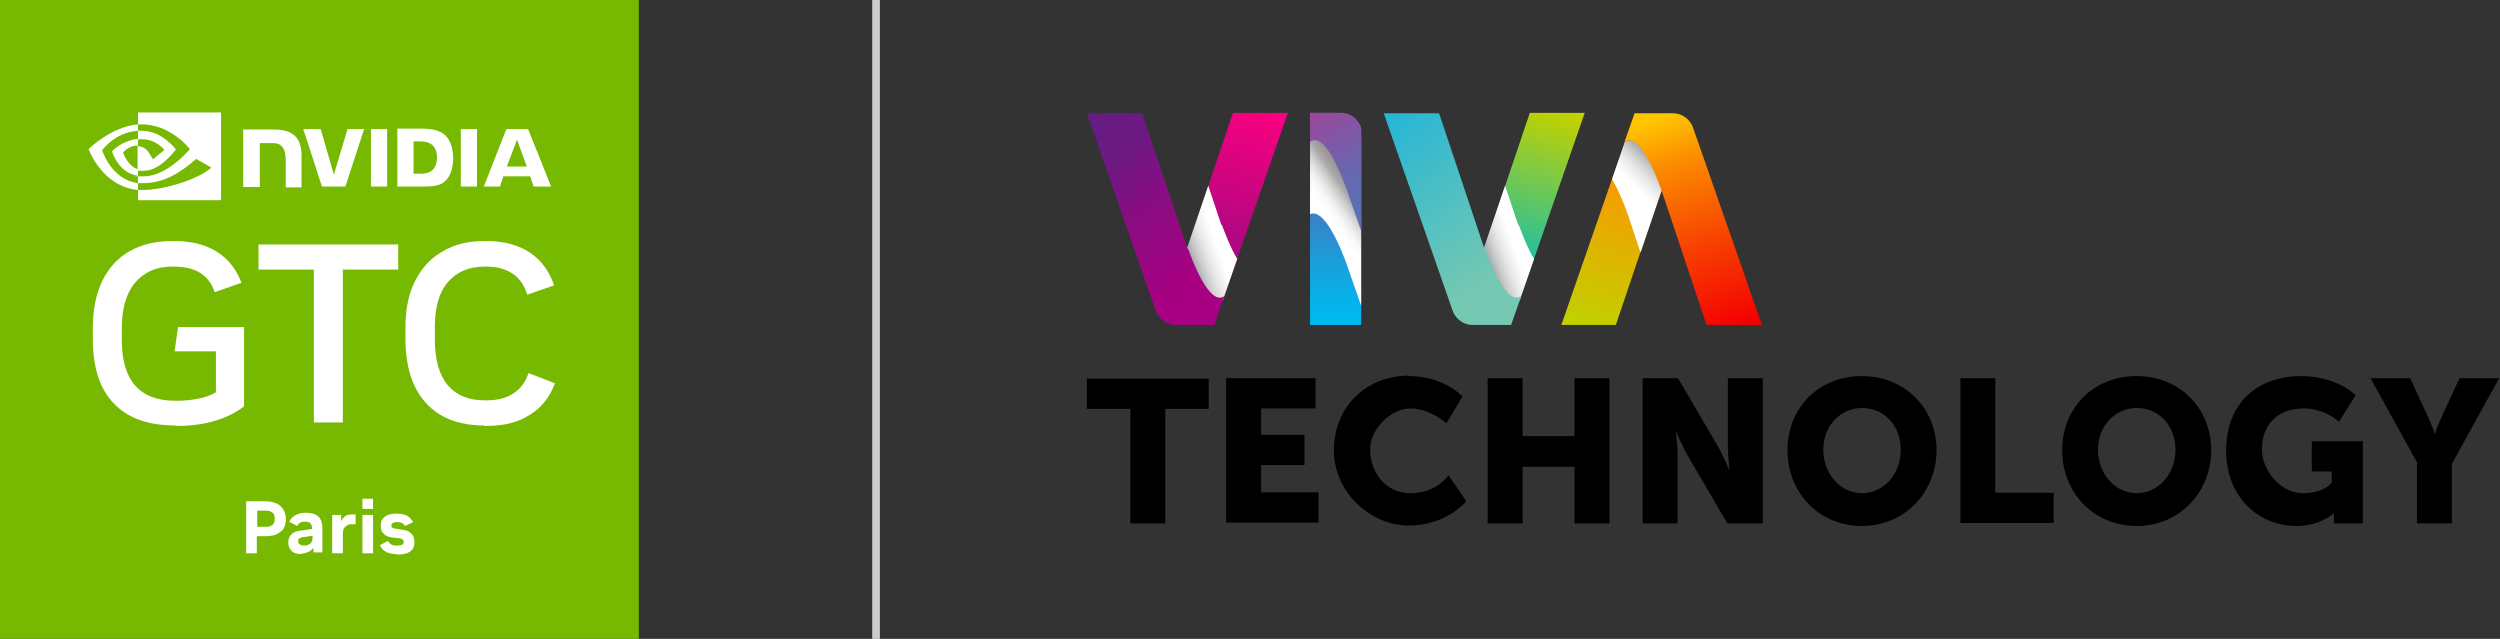
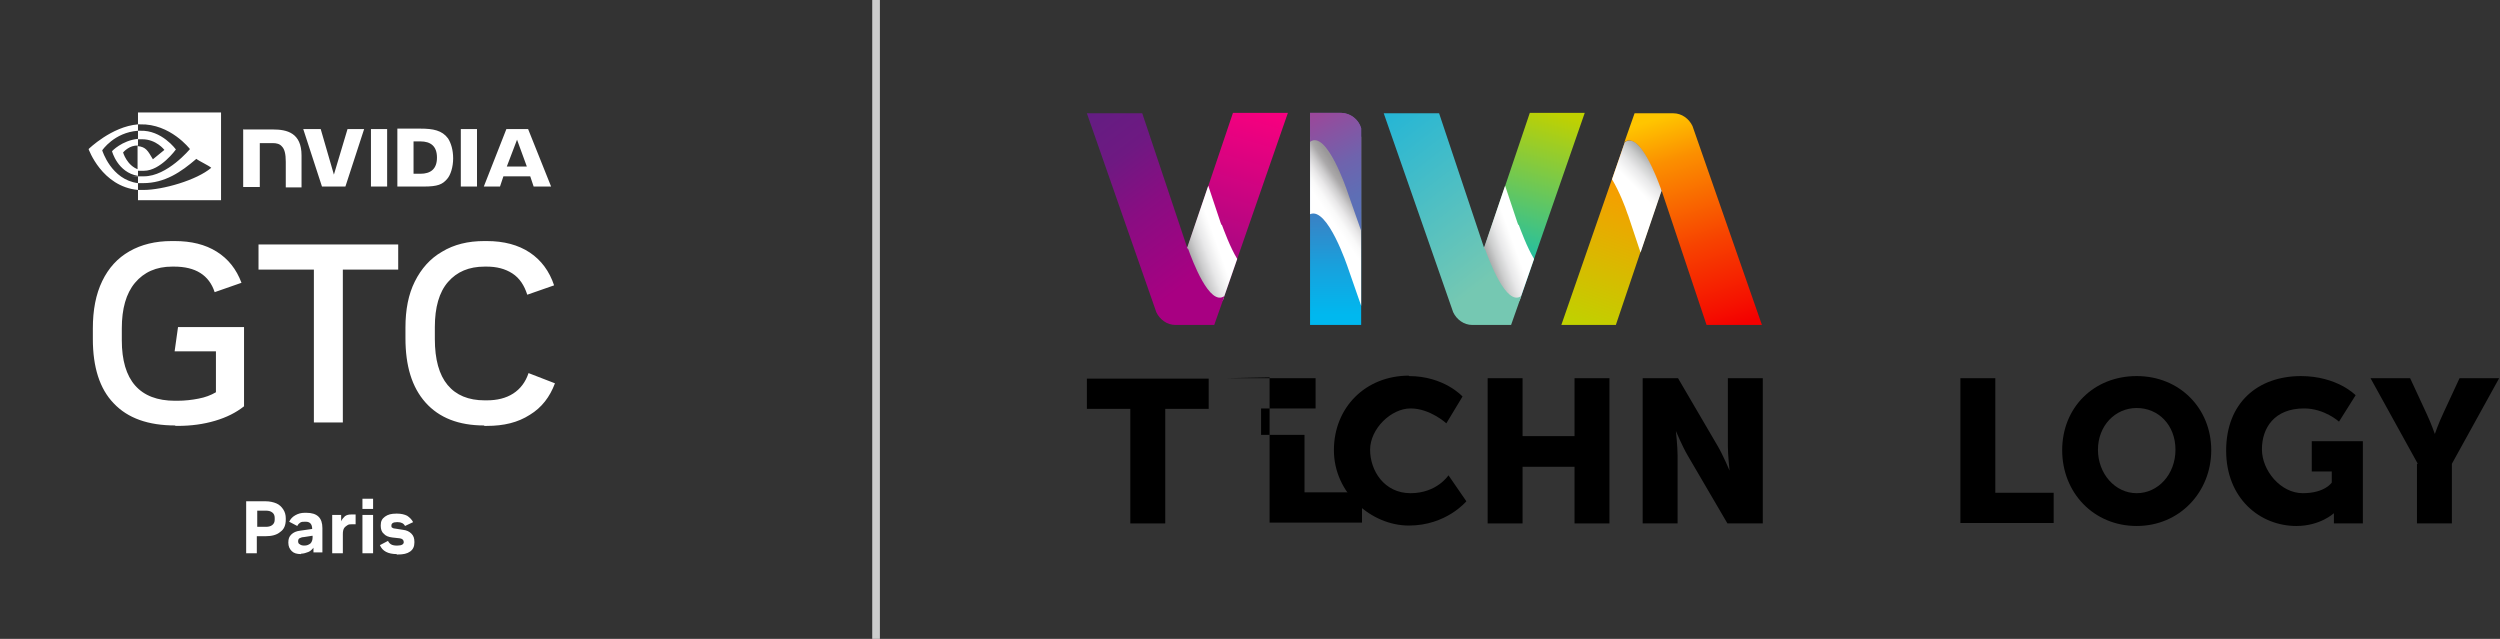
<svg xmlns="http://www.w3.org/2000/svg" xmlns:xlink="http://www.w3.org/1999/xlink" version="1.1" viewBox="0 0 587 150">
  <rect x="0" y="0" width="587" height="150" fill="#333333" stroke="none" />
  <defs>
    <style>
      .st0 {
        fill: url(#Dégradé_sans_nom_5);
      }

      .st1 {
        fill: url(#Dégradé_sans_nom_2);
      }

      .st2 {
        fill: url(#Dégradé_sans_nom_3);
      }

      .st3 {
        fill: url(#Dégradé_sans_nom_7);
      }

      .st3, .st4, .st5, .st6 {
        mix-blend-mode: multiply;
      }

      .st4 {
        fill: url(#Dégradé_sans_nom_6);
      }

      .st7 {
        fill: #ccc;
      }

      .st8 {
        isolation: isolate;
      }

      .st5 {
        fill: url(#Dégradé_sans_nom_247);
      }

      .st9 {
        fill: #fff;
      }

      .st10 {
        fill: url(#Dégradé_sans_nom_13);
      }

      .st11 {
        fill: url(#Dégradé_sans_nom_10);
      }

      .st12 {
        fill: url(#Dégradé_sans_nom_12);
      }

      .st13 {
        fill: url(#Dégradé_sans_nom_15);
      }

      .st14 {
        fill: url(#Dégradé_sans_nom_17);
      }

      .st6 {
        fill: url(#Dégradé_sans_nom_61);
      }

      .st15 {
        fill: #76b900;
      }
    </style>
    <linearGradient id="Dégradé_sans_nom_15" data-name="Dégradé sans nom 15" x1="313.6" y1="36.1" x2="313.6" y2="74" gradientUnits="userSpaceOnUse">
      <stop offset="0" stop-color="#6758a4" />
      <stop offset=".1" stop-color="#5766af" />
      <stop offset=".7" stop-color="#18a1dd" />
      <stop offset="1" stop-color="#00b8ef" />
    </linearGradient>
    <linearGradient id="Dégradé_sans_nom_7" data-name="Dégradé sans nom 7" x1="326.3" y1="43.3" x2="313.1" y2="52.3" gradientUnits="userSpaceOnUse">
      <stop offset=".5" stop-color="#999798" />
      <stop offset=".6" stop-color="#aaa8a9" />
      <stop offset=".7" stop-color="#cecdce" />
      <stop offset=".8" stop-color="#e9e8e9" />
      <stop offset=".9" stop-color="#f9f9f9" />
      <stop offset="1" stop-color="#fff" />
    </linearGradient>
    <linearGradient id="Dégradé_sans_nom_13" data-name="Dégradé sans nom 13" x1="310.3" y1="25.2" x2="322.7" y2="49.9" gradientUnits="userSpaceOnUse">
      <stop offset="0" stop-color="#9d4699" />
      <stop offset=".2" stop-color="#8a52a1" />
      <stop offset=".5" stop-color="#6f63ad" />
      <stop offset=".8" stop-color="#5e6eb5" />
      <stop offset="1" stop-color="#5972b8" />
    </linearGradient>
    <linearGradient id="Dégradé_sans_nom_3" data-name="Dégradé sans nom 3" x1="389" y1="27.9" x2="404.7" y2="77.4" gradientUnits="userSpaceOnUse">
      <stop offset="0" stop-color="#ffc500" />
      <stop offset=".2" stop-color="#fb8f00" />
      <stop offset=".6" stop-color="#f74200" />
      <stop offset=".9" stop-color="#f51200" />
      <stop offset="1" stop-color="#f40000" />
    </linearGradient>
    <linearGradient id="Dégradé_sans_nom_5" data-name="Dégradé sans nom 5" x1="372.5" y1="77.1" x2="385.6" y2="40.3" gradientUnits="userSpaceOnUse">
      <stop offset="0" stop-color="#c0d100" />
      <stop offset="1" stop-color="#ff9500" />
    </linearGradient>
    <linearGradient id="Dégradé_sans_nom_6" data-name="Dégradé sans nom 6" x1="392.4" y1="37.5" x2="384.8" y2="44.9" gradientUnits="userSpaceOnUse">
      <stop offset="0" stop-color="#818283" />
      <stop offset=".3" stop-color="#a8a9a9" />
      <stop offset=".5" stop-color="#cdcece" />
      <stop offset=".7" stop-color="#e8e8e9" />
      <stop offset=".9" stop-color="#f9f9f9" />
      <stop offset="1" stop-color="#fff" />
    </linearGradient>
    <linearGradient id="Dégradé_sans_nom_2" data-name="Dégradé sans nom 2" x1="365" y1="26.3" x2="352.8" y2="67" gradientUnits="userSpaceOnUse">
      <stop offset="0" stop-color="#c0d100" />
      <stop offset="1" stop-color="#00bcc6" />
    </linearGradient>
    <linearGradient id="Dégradé_sans_nom_61" data-name="Dégradé sans nom 6" x1="346.1" y1="60.4" x2="355.4" y2="57" xlink:href="#Dégradé_sans_nom_6" />
    <linearGradient id="Dégradé_sans_nom_17" data-name="Dégradé sans nom 17" x1="310.4" y1="11.8" x2="350.8" y2="64.7" gradientUnits="userSpaceOnUse">
      <stop offset="0" stop-color="#00ade6" />
      <stop offset="1" stop-color="#75c8b2" />
    </linearGradient>
    <linearGradient id="Dégradé_sans_nom_12" data-name="Dégradé sans nom 12" x1="295.3" y1="26.3" x2="283.1" y2="67" gradientUnits="userSpaceOnUse">
      <stop offset="0" stop-color="#f6007f" />
      <stop offset="1" stop-color="#970983" />
    </linearGradient>
    <linearGradient id="Dégradé_sans_nom_247" data-name="Dégradé sans nom 247" x1="276.3" y1="60.4" x2="285.7" y2="57" gradientUnits="userSpaceOnUse">
      <stop offset="0" stop-color="#7c7c7e" />
      <stop offset=".3" stop-color="#a8a8a9" />
      <stop offset=".5" stop-color="#cdcdce" />
      <stop offset=".7" stop-color="#e8e8e9" />
      <stop offset=".9" stop-color="#f9f9f9" />
      <stop offset="1" stop-color="#fff" />
    </linearGradient>
    <linearGradient id="Dégradé_sans_nom_10" data-name="Dégradé sans nom 10" x1="240.7" y1="11.8" x2="281.1" y2="64.7" gradientUnits="userSpaceOnUse">
      <stop offset="0" stop-color="#582382" />
      <stop offset=".2" stop-color="#5d2082" />
      <stop offset=".5" stop-color="#6e1982" />
      <stop offset=".7" stop-color="#890d82" />
      <stop offset="1" stop-color="#a80082" />
    </linearGradient>
  </defs>
  <g class="st8">
    <g id="Layer_1">
      <g>
        <g>
-           <rect class="st15" width="150" height="150" />
          <path class="st9" d="M32.4,32.6v-1.9c.2,0,.4,0,.5,0,5.1-.2,8.4,4.4,8.4,4.4,0,0-3.6,5-7.5,5s-1.1,0-1.5-.2v-5.6c2,.2,2.4,1.1,3.6,3.1l2.7-2.2s-1.9-2.5-5.2-2.5-.7,0-1,0M32.4,26.4v2.8c.2,0,.4,0,.5,0,7.1-.2,11.7,5.8,11.7,5.8,0,0-5.3,6.4-10.8,6.4s-1,0-1.4-.1v1.7c.4,0,.8,0,1.2,0,5.1,0,8.9-2.6,12.5-5.7.6.5,3,1.6,3.5,2.1-3.4,2.9-11.4,5.2-15.9,5.2s-.9,0-1.3,0v2.4h19.5v-20.6h-19.5ZM32.4,39.8v1.5c-4.8-.8-6.1-5.8-6.1-5.8,0,0,2.3-2.5,6.1-2.9v1.6s0,0,0,0c-2-.2-3.5,1.6-3.5,1.6,0,0,.9,3.1,3.6,4M24,35.3s2.8-4.2,8.4-4.6v-1.5c-6.2.5-11.6,5.8-11.6,5.8,0,0,3.1,8.8,11.6,9.6v-1.6c-6.3-.8-8.4-7.7-8.4-7.7ZM32.4,32.6v-1.9c.2,0,.4,0,.5,0,5.1-.2,8.4,4.4,8.4,4.4,0,0-3.6,5-7.5,5s-1.1,0-1.5-.2v-5.6c2,.2,2.4,1.1,3.6,3.1l2.7-2.2s-1.9-2.5-5.2-2.5-.7,0-1,0M32.4,26.4v2.8c.2,0,.4,0,.5,0,7.1-.2,11.7,5.8,11.7,5.8,0,0-5.3,6.4-10.8,6.4s-1,0-1.4-.1v1.7c.4,0,.8,0,1.2,0,5.1,0,8.9-2.6,12.5-5.7.6.5,3,1.6,3.5,2.1-3.4,2.9-11.4,5.2-15.9,5.2s-.9,0-1.3,0v2.4h19.5v-20.6h-19.5ZM32.4,39.8v1.5c-4.8-.8-6.1-5.8-6.1-5.8,0,0,2.3-2.5,6.1-2.9v1.6s0,0,0,0c-2-.2-3.5,1.6-3.5,1.6,0,0,.9,3.1,3.6,4M24,35.3s2.8-4.2,8.4-4.6v-1.5c-6.2.5-11.6,5.8-11.6,5.8,0,0,3.1,8.8,11.6,9.6v-1.6c-6.3-.8-8.4-7.7-8.4-7.7ZM87.1,30.3v13.5h3.8v-13.5h-3.8ZM57.1,30.3v13.6h3.9v-10.3h3c1,0,1.7.2,2.2.8.6.6.9,1.7.9,3.6v6h3.7s0-7.5,0-7.5c0-5.3-3.4-6.1-6.7-6.1h-6.9M93.3,30.3v13.5h6.2c3.3,0,4.4-.5,5.5-1.8.8-.9,1.4-2.8,1.4-4.8s-.5-3.6-1.2-4.7c-1.4-1.9-3.5-2.3-6.5-2.3h-5.4ZM97.1,33.2h1.6c2.4,0,3.9,1.1,3.9,3.8s-1.5,3.8-3.9,3.8h-1.6v-7.7ZM81.6,30.3l-3.2,10.7-3.1-10.7h-4.1s4.4,13.5,4.4,13.5h5.5l4.4-13.5h-3.9ZM108.2,43.8h3.8v-13.5h-3.8s0,13.5,0,13.5ZM118.9,30.3l-5.3,13.5h3.8l.8-2.4h6.3l.8,2.4h4.1l-5.4-13.5h-5.1ZM121.4,32.8l2.3,6.3h-4.7l2.4-6.3ZM41.2,99.9c-6.4,0-11.2-1.7-14.5-5.2-3.3-3.4-4.9-8.5-4.9-15.1v-2.5c0-4.3.7-8,2.2-11.1,1.5-3.1,3.6-5.4,6.4-7,2.8-1.6,6.1-2.4,9.9-2.4h.7c3.9,0,7.2.8,9.9,2.5,2.7,1.7,4.6,4.1,5.8,7.3l-6.3,2.2c-1.3-4-4.5-6-9.5-6h-.5c-3.7,0-6.6,1.3-8.7,3.8-2.1,2.5-3.1,6.1-3.1,10.7v2.8c0,9.4,4.2,14.2,12.5,14.2h.5c1.8,0,3.5-.2,5-.5,1.6-.3,2.9-.8,4.1-1.5v-9.6h-9.7l.8-5.7h15.5v18.6c-1.9,1.5-4.1,2.6-6.8,3.4-2.7.8-5.6,1.2-8.8,1.2h-.6ZM73.7,99.2v-35.9h-13v-5.9h32.8v5.9h-13v35.9h-6.9ZM113.7,99.9c-6,0-10.6-1.8-13.8-5.4-3.2-3.6-4.7-8.6-4.7-15.1v-2.5c0-4.2.7-7.8,2.2-10.8,1.5-3,3.6-5.4,6.4-7,2.8-1.7,6.1-2.5,9.9-2.5h.6c4,0,7.4.9,10.1,2.7,2.7,1.8,4.6,4.4,5.7,7.7l-6.3,2.2c-.7-2.2-1.8-3.9-3.5-5-1.7-1.1-3.7-1.6-6-1.6h-.5c-3.7,0-6.5,1.2-8.6,3.6-2.1,2.4-3.1,6-3.1,10.6v2.8c0,4.8,1,8.4,3,10.8,2,2.4,4.9,3.6,8.7,3.6h.5c2.4,0,4.5-.5,6.2-1.6,1.7-1.1,2.9-2.7,3.6-4.8l6.2,2.4c-1.2,3.2-3.1,5.7-5.9,7.4-2.8,1.8-6.1,2.6-10.1,2.6h-.6ZM57.8,129.9v-12.2h4.6c.9,0,1.8.2,2.5.5.7.3,1.2.8,1.6,1.4.4.6.6,1.3.6,2.1v.3c0,1.3-.4,2.3-1.3,2.9-.8.7-2,1-3.4,1h-2.1v4h-2.6ZM60.4,123.7h2c.6,0,1.1-.1,1.5-.4.4-.3.6-.7.6-1.3v-.4c0-.6-.2-1-.6-1.3-.4-.3-.9-.4-1.5-.4h-2v3.9ZM70.7,130.1c-1,0-1.7-.2-2.2-.7-.5-.5-.8-1.1-.8-2s.2-1.4.7-1.9c.5-.5,1.2-.8,2.1-.9l2.8-.4h0c0-1.1-.5-1.7-1.5-1.7h-.2c-.4,0-.8,0-1.1.2-.3.2-.5.4-.7.8l-1.9-1c.3-.6.7-1.1,1.4-1.5s1.4-.6,2.3-.6h.3c2.6,0,3.8,1.2,3.8,3.6v5.7h-2.1v-1.1c-.3.4-.7.8-1.2,1-.5.2-1.1.4-1.7.4h0ZM73.3,125.8l-1.9.3c-.5,0-.9.2-1.1.3-.2.1-.3.4-.3.7s.1.6.4.7c.2.2.6.3,1,.3h.1c.6,0,1-.2,1.4-.5.3-.3.5-.8.5-1.4v-.4ZM78,129.9v-9h2.1v1.5c.2-.5.6-.9.9-1.2.4-.3.9-.4,1.5-.4h1v2.3h-.9c-.4,0-.7,0-1,.2s-.6.4-.8.7c-.2.3-.3.8-.3,1.4v4.5h-2.5ZM85.1,119.5v-2.4h2.5v2.4h-2.5ZM85.1,129.9v-9h2.5v9h-2.5ZM93.2,130.1c-2.1,0-3.4-.7-4-2.1l1.9-1c.2.4.4.6.7.8.3.2.8.3,1.3.3h.2c1,0,1.5-.3,1.5-.8h0c0-.5-.3-.8-.9-.9l-1.8-.2c-.9-.1-1.6-.4-2-.9-.5-.4-.7-1.1-.7-1.8v-.2c0-.9.3-1.5,1-2,.7-.5,1.5-.7,2.6-.7h.3c.9,0,1.7.2,2.3.5.6.4,1.1.9,1.4,1.5l-1.9.9c-.3-.6-.9-.9-1.7-.9h-.2c-.9,0-1.3.3-1.3.8h0c0,.3,0,.4.2.5s.3.2.6.2l1.9.3c.9.1,1.5.4,2,.9.5.5.7,1.1.7,1.9v.2c0,.9-.3,1.6-1,2.1-.7.5-1.6.7-2.9.7h-.3Z" />
        </g>
        <rect class="st7" x="204.8" y="0" width="1.8" height="150" />
        <g>
          <g>
            <g>
              <path class="st13" d="M319.6,30.1c-.6-2.1-2.6-3.6-4.8-3.6h-7.2v49.8h12V30.1h0Z" />
              <path class="st3" d="M319.6,32.1h-12v18.2c4.1-1.9,8.9,12.6,8.9,12.6l3.1,8.9v-39.7Z" />
              <path class="st10" d="M319.6,30.1c-.6-2-2.4-3.5-4.6-3.6h-7.4v6.8c3.9-2.9,8.7,11.5,8.7,11.5l3.3,9.4v-24.2h0Z" />
            </g>
            <path class="st2" d="M390,44.4l.2.5,10.5,31.4h13l-16.3-46.7c-.8-1.7-2.5-3-4.5-3h-9.1s-2.4,6.8-2.4,6.8c3.5-2.6,7.6,8.5,8.5,11Z" />
            <path class="st0" d="M390,44.4c-.9-2.5-5-13.6-8.5-11l-14.9,42.9h12.8l10.6-31.4h.1l-.2-.5Z" />
            <path class="st4" d="M390,44.4c-.9-2.5-5-13.6-8.5-11l-3,8.7c1.7,2.8,3.2,6.7,3.6,8l.2.5,2.9,8.7,4.9-14.4h.1l-.2-.5Z" />
            <g>
              <path class="st1" d="M359.2,26.5l-10.6,31.4h-.1l.2.5c.9,2.5,5,13.6,8.5,11l14.9-42.9h-12.8Z" />
              <path class="st6" d="M356.5,52.8l-.2-.5-2.9-8.7-4.9,14.4h-.1s-1.2,4.1-1.2,4.1l3,8.5h6.6s3.4-9.8,3.4-9.8c-1.7-2.8-3.1-6.7-3.6-8Z" />
              <path class="st14" d="M348.6,58.5l-.2-.5-10.5-31.4h-13l16.3,46.7c.8,1.7,2.5,3,4.5,3h9.1s2.4-6.8,2.4-6.8c-3.5,2.6-7.6-8.5-8.5-11Z" />
            </g>
            <g>
              <path class="st12" d="M289.5,26.5l-10.6,31.4h-.1l.2.5c.9,2.5,5,13.6,8.5,11l14.9-42.9h-12.8Z" />
              <path class="st5" d="M286.8,52.8l-.2-.5-2.9-8.7-4.9,14.4h-.1s-1.2,4.1-1.2,4.1l3,8.5h6.6s3.4-9.8,3.4-9.8c-1.7-2.8-3.1-6.7-3.6-8Z" />
              <path class="st11" d="M278.9,58.5l-.2-.5-10.5-31.4h-13l16.3,46.7c.8,1.7,2.5,3,4.5,3h9.1s2.4-6.8,2.4-6.8c-3.5,2.6-7.6-8.5-8.5-11Z" />
            </g>
          </g>
          <g>
            <path d="M265.4,96h-10.2v-7.1h28.6v7.1h-10.2v26.9h-8.2v-26.9Z" />
-             <path d="M287.9,88.8h21v7.1h-12.8v6.2h10.2v7.1h-10.2v6.4h13.5v7.1h-21.7v-34.1Z" />
+             <path d="M287.9,88.8h21v7.1h-12.8v6.2h10.2v7.1v6.4h13.5v7.1h-21.7v-34.1Z" />
            <path d="M330.8,88.3c8.3,0,12.6,4.8,12.6,4.8l-3.8,6.3s-3.8-3.5-8.4-3.5-9.5,4.8-9.5,9.7,3.3,10.2,9.5,10.2,8.9-4.2,8.9-4.2l4.2,6.1s-4.7,5.7-13.5,5.7-17.6-7.6-17.6-17.7,7.5-17.5,17.6-17.5Z" />
            <path d="M349.3,88.8h8.2v13.6h12.2v-13.6h8.2v34.1h-8.2v-13.3h-12.2v13.3h-8.2v-34.1Z" />
            <path d="M385.7,88.8h8.3l9.3,15.9c1.3,2.2,2.8,5.8,2.8,5.8h0s-.4-3.7-.4-5.8v-15.9h8.2v34.1h-8.3l-9.3-15.9c-1.3-2.2-2.8-5.8-2.8-5.8h0s.4,3.7.4,5.8v15.9h-8.2v-34.1Z" />
-             <path d="M437.2,88.3c10.1,0,17.5,7.6,17.5,17.4s-7.4,17.8-17.5,17.8-17.5-7.8-17.5-17.8,7.4-17.4,17.5-17.4ZM437.2,115.8c5,0,9.1-4.4,9.1-10.2s-4-9.8-9.1-9.8-9.1,4.2-9.1,9.8,4,10.2,9.1,10.2Z" />
            <path d="M460.3,88.8h8.2v26.9h13.7v7.1h-21.9v-34.1Z" />
            <path d="M501.7,88.3c10.1,0,17.5,7.6,17.5,17.4s-7.4,17.8-17.5,17.8-17.5-7.8-17.5-17.8,7.4-17.4,17.5-17.4ZM501.7,115.8c5,0,9.1-4.4,9.1-10.2s-4-9.8-9.1-9.8-9.1,4.2-9.1,9.8,4,10.2,9.1,10.2Z" />
            <path d="M540.2,88.3c8.6,0,12.9,4.5,12.9,4.5l-3.9,6.2s-3.4-3.1-8.2-3.1c-7,0-9.9,4.6-9.9,9.6s4.4,10.3,9.6,10.3,6.8-2.5,6.8-2.5v-2.6h-4.7v-7.1h12v19.3h-6.8v-1c0-.7,0-1.4,0-1.4h0s-3.2,3-8.8,3c-8.6,0-16.5-6.5-16.5-17.7s7.4-17.5,17.6-17.5Z" />
            <path d="M567.7,108.9l-11.1-20.1h9.3l3.8,8.2c1.1,2.3,2,4.9,2,4.9h0s.9-2.6,2-4.9l3.8-8.2h9.3l-11.1,20.1v14h-8.2v-14Z" />
          </g>
        </g>
      </g>
    </g>
  </g>
</svg>